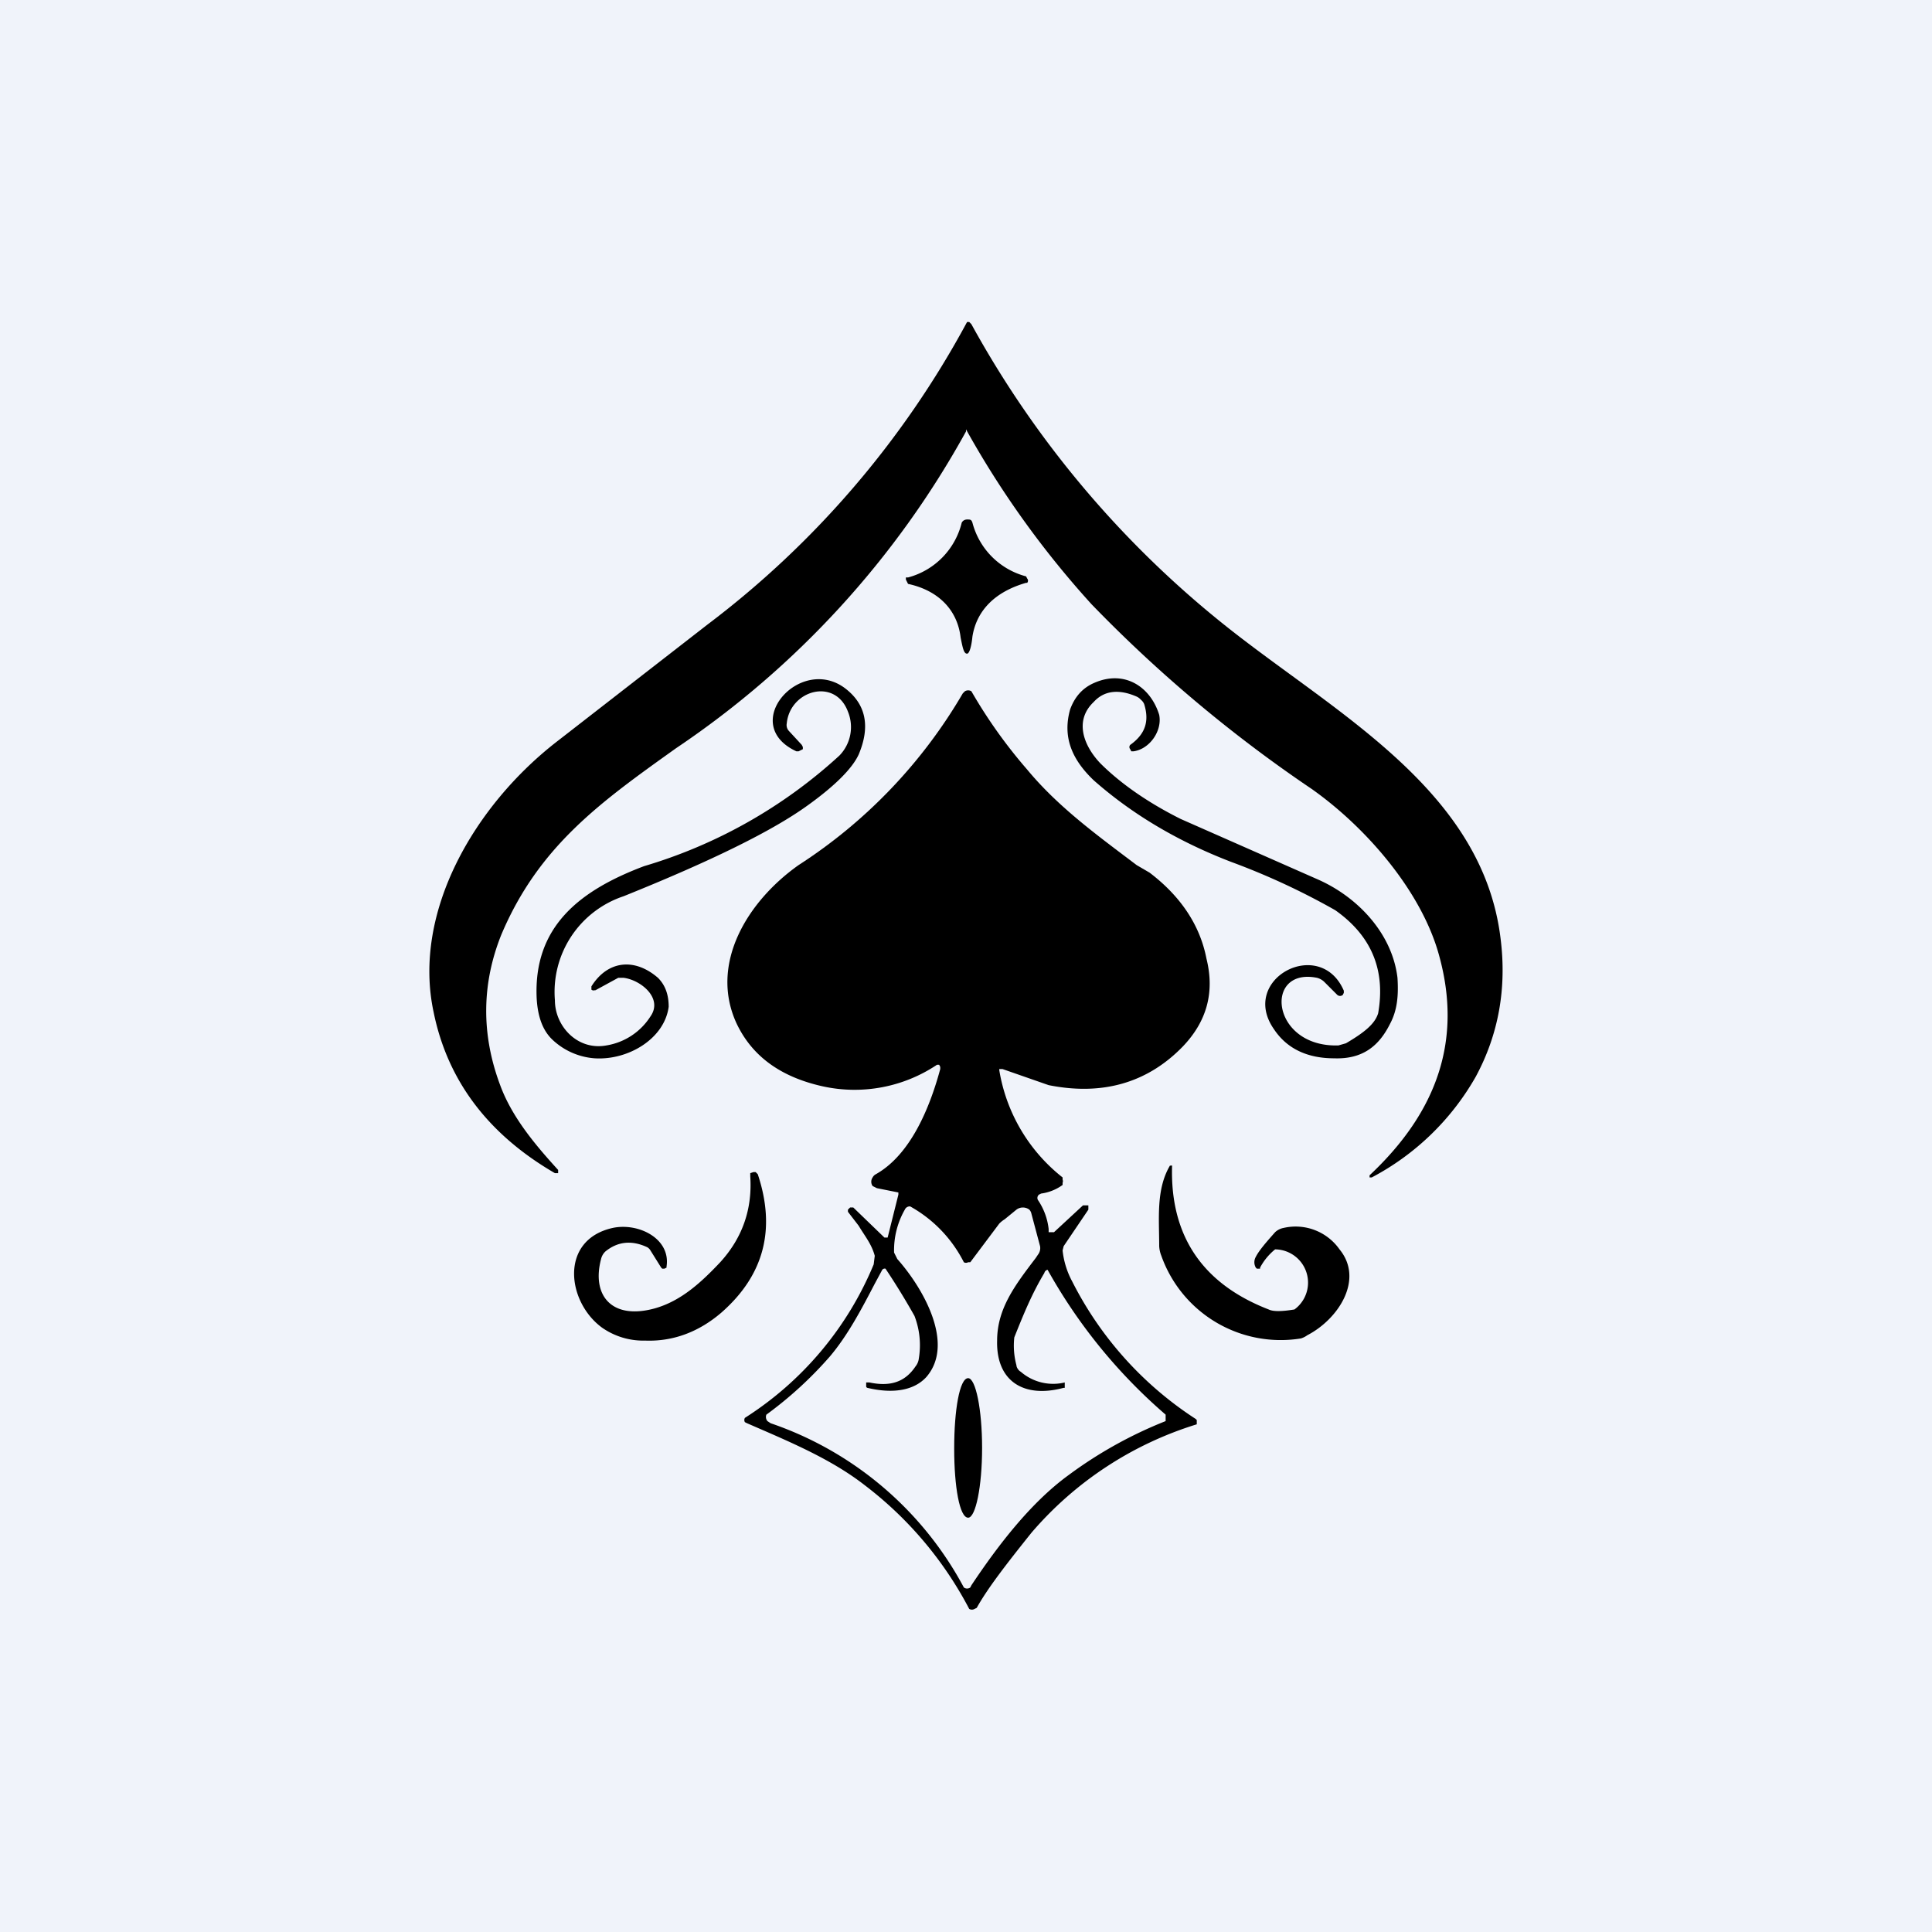
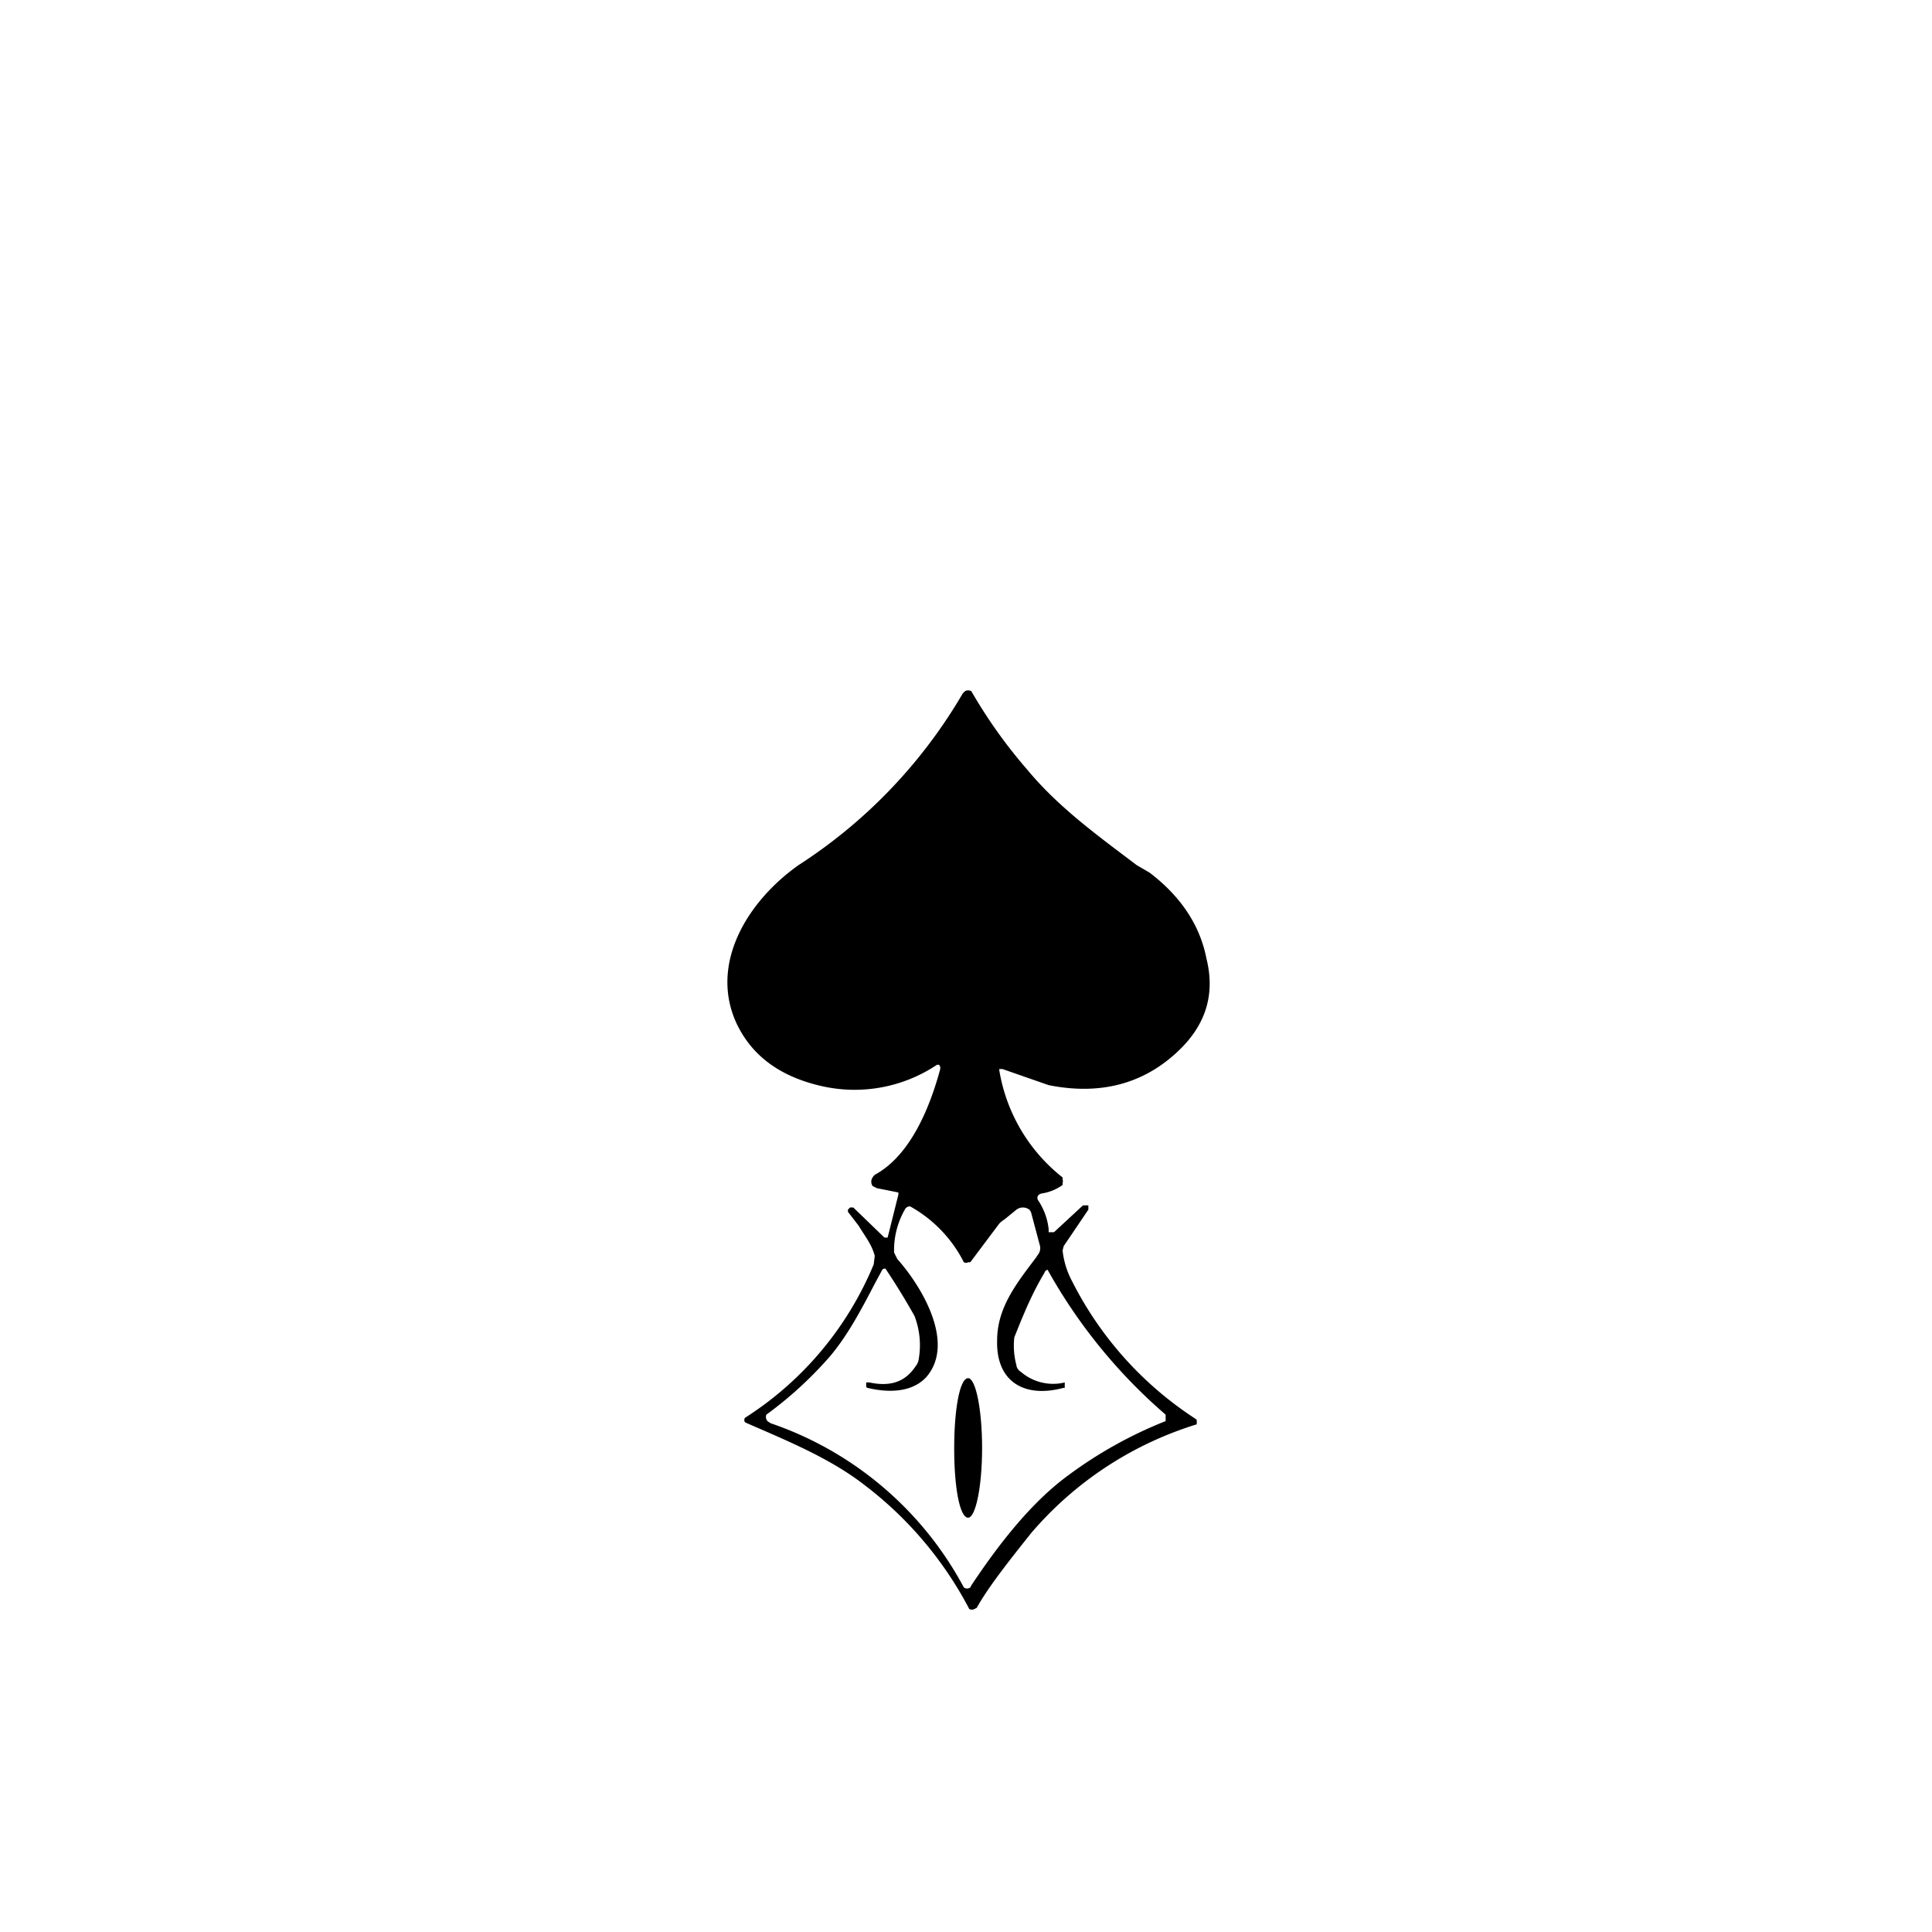
<svg xmlns="http://www.w3.org/2000/svg" width="18" height="18" viewBox="0 0 18 18">
-   <path fill="#F0F3FA" d="M0 0h18v18H0z" />
-   <path d="M5.2 10.9v.03h-.03c-.62-.36-1-.86-1.13-1.5-.2-.93.38-1.93 1.16-2.53l1.39-1.08A8.7 8.7 0 0 0 9.01 3h.02l.02.02a9.34 9.34 0 0 0 2.38 2.82c1.02.81 2.38 1.52 2.55 2.9.06.47-.02.9-.23 1.29a2.4 2.4 0 0 1-.97.94h-.02v-.02c.64-.6.86-1.27.65-2.04-.16-.6-.68-1.2-1.19-1.56a12.88 12.88 0 0 1-2.05-1.72A8.72 8.72 0 0 1 9 4H9v.02a8.48 8.48 0 0 1-2.7 2.95c-.7.5-1.28.91-1.63 1.74-.18.45-.19.92-.01 1.4.11.3.33.56.54.79Z" />
-   <path d="M9.01 4.84c.03 0 .04 0 .05.03a.7.7 0 0 0 .5.5l.01.02a.03.03 0 0 1 0 .04h-.01c-.28.08-.46.25-.5.5-.01.1-.03.16-.05.16-.03 0-.04-.05-.06-.15-.03-.26-.21-.44-.49-.5l-.01-.02-.01-.02v-.02h.02a.7.7 0 0 0 .5-.51c.01-.02.03-.03.05-.03ZM5.55 9.22a.03.03 0 0 1-.04 0v-.03c.15-.24.4-.27.62-.08.07.07.1.16.1.27-.04.3-.38.5-.69.48a.64.64 0 0 1-.4-.18c-.08-.08-.13-.2-.14-.38-.03-.66.39-1 1-1.23a4.64 4.64 0 0 0 1.82-1.03.38.38 0 0 0 .08-.41c-.12-.32-.54-.2-.57.11a.08.08 0 0 0 .02.07l.12.13.01.02v.02L7.44 7h-.02c-.54-.25.03-.9.45-.59.2.15.24.36.13.62-.06.13-.22.29-.47.47-.33.24-.9.52-1.72.85a.94.94 0 0 0-.64.97c0 .24.21.47.48.42a.6.6 0 0 0 .41-.27c.12-.17-.09-.34-.25-.36h-.05l-.22.12ZM10.56 7h-.02l-.01-.02a.03.03 0 0 1 0-.04c.14-.1.18-.22.13-.38a.1.1 0 0 0-.03-.04.12.12 0 0 0-.04-.03c-.16-.07-.3-.06-.4.05-.18.17-.1.4.06.57.18.18.43.36.75.52l1.27.56c.37.16.7.5.75.92.01.16 0 .3-.07.43-.1.2-.25.33-.52.32-.25 0-.44-.09-.56-.27-.33-.47.43-.87.65-.36v.02l-.01.02a.04.04 0 0 1-.05 0l-.12-.12a.15.15 0 0 0-.07-.04c-.5-.1-.43.65.2.63l.07-.02c.17-.1.27-.18.3-.28.07-.4-.06-.72-.4-.96a6.58 6.58 0 0 0-.97-.45c-.52-.2-.94-.46-1.28-.76-.21-.2-.29-.41-.22-.66.04-.11.11-.2.23-.25.28-.12.52.04.6.3.03.15-.09.32-.24.34ZM10.9 10.86h.01a.01.01 0 0 1 .01 0c-.02.65.28 1.1.9 1.34.04.02.12.02.24 0a.31.31 0 0 0-.18-.56.55.55 0 0 0-.14.17v.01h-.03l-.01-.01a.1.1 0 0 1 0-.1c.03-.06.1-.14.18-.23a.16.16 0 0 1 .08-.04.5.5 0 0 1 .52.2c.23.28-.01.65-.3.8a.2.2 0 0 1-.06.03 1.18 1.18 0 0 1-1.3-.77.28.28 0 0 1-.02-.09c0-.26-.03-.53.1-.75ZM6.99 10.95v-.02l.03-.01h.02l.02.02c.17.51.06.94-.34 1.29-.21.18-.45.27-.71.26a.67.67 0 0 1-.4-.12c-.33-.24-.4-.82.1-.93.24-.05.54.1.5.36v.01l-.02.01h-.02l-.01-.01-.1-.16a.08.08 0 0 0-.03-.03c-.15-.07-.28-.05-.39.04a.14.14 0 0 0-.04.07c-.09.34.1.57.5.46.25-.07.44-.25.61-.43.21-.23.3-.5.28-.8Z" />
  <path fill-rule="evenodd" d="m10.09 11.23-.27.25h-.05v-.03a.6.6 0 0 0-.1-.27.04.04 0 0 1 .01-.05l.02-.01a.44.44 0 0 0 .2-.08v-.02a.04.04 0 0 0 0-.03v-.02a1.6 1.6 0 0 1-.59-1v-.01h.03l.43.15c.5.1.92-.02 1.25-.36.22-.23.3-.5.22-.82-.06-.31-.24-.58-.53-.8l-.12-.07c-.37-.28-.73-.54-1.02-.89a4.64 4.64 0 0 1-.52-.73.06.06 0 0 0-.06 0l-.02.02a4.75 4.75 0 0 1-1.53 1.6c-.48.34-.83.92-.58 1.47.14.3.4.5.8.59a1.38 1.38 0 0 0 1.07-.2h.02l.01.02v.02c-.1.37-.28.8-.6.98a.07.07 0 0 0-.03.03.07.07 0 0 0 0 .08l.04.02.2.04v.02l-.1.4h-.03l-.29-.28h-.03l-.02.02v.02l.1.13c.06.1.12.17.15.28l-.01.08a3.1 3.1 0 0 1-1.2 1.43.04.04 0 0 0 0 .04l.02.01c.39.17.78.33 1.1.58a3.47 3.47 0 0 1 .97 1.15.05.05 0 0 0 .05 0l.02-.01c.1-.18.27-.4.51-.7a3.31 3.31 0 0 1 1.54-1.01v-.04l-.01-.01a3.3 3.3 0 0 1-1.15-1.28.78.78 0 0 1-.09-.29l.01-.04.23-.34v-.04h-.05Zm-2.01 1.65h.02c.19.04.33 0 .43-.15a.14.14 0 0 0 .03-.07.76.76 0 0 0-.04-.4 6.78 6.78 0 0 0-.27-.44.03.03 0 0 0-.03.01l-.07.13c-.12.23-.25.48-.42.68a3.61 3.61 0 0 1-.59.54.06.06 0 0 0 .01.06l.03.02a3.22 3.22 0 0 1 1.8 1.53.05.05 0 0 0 .06 0l.01-.02c.24-.36.55-.77.91-1.03a3.98 3.98 0 0 1 .9-.5v-.06a4.98 4.98 0 0 1-1.1-1.35.04.04 0 0 0-.03.03c-.12.2-.2.4-.28.6a.7.7 0 0 0 .02.26c0 .02.02.05.04.06a.46.46 0 0 0 .41.1v.05h-.01c-.37.1-.63-.06-.62-.44 0-.3.17-.52.36-.77l.02-.03a.1.1 0 0 0 .02-.08l-.08-.3a.08.08 0 0 0-.02-.04.1.1 0 0 0-.12 0l-.11.09a.26.26 0 0 0-.05.04l-.27.36h-.02a.04.04 0 0 1-.04 0 1.23 1.23 0 0 0-.5-.52.05.05 0 0 0-.05.03.76.76 0 0 0-.1.4l.03.06c.24.27.54.79.27 1.1-.11.12-.3.16-.55.1a.02.02 0 0 1-.01-.01v-.04Z" />
  <path d="M8.89 13.5c0 .35.05.64.13.64.07 0 .13-.29.13-.65 0-.36-.06-.65-.13-.65-.08 0-.13.3-.13.65Z" />
</svg>